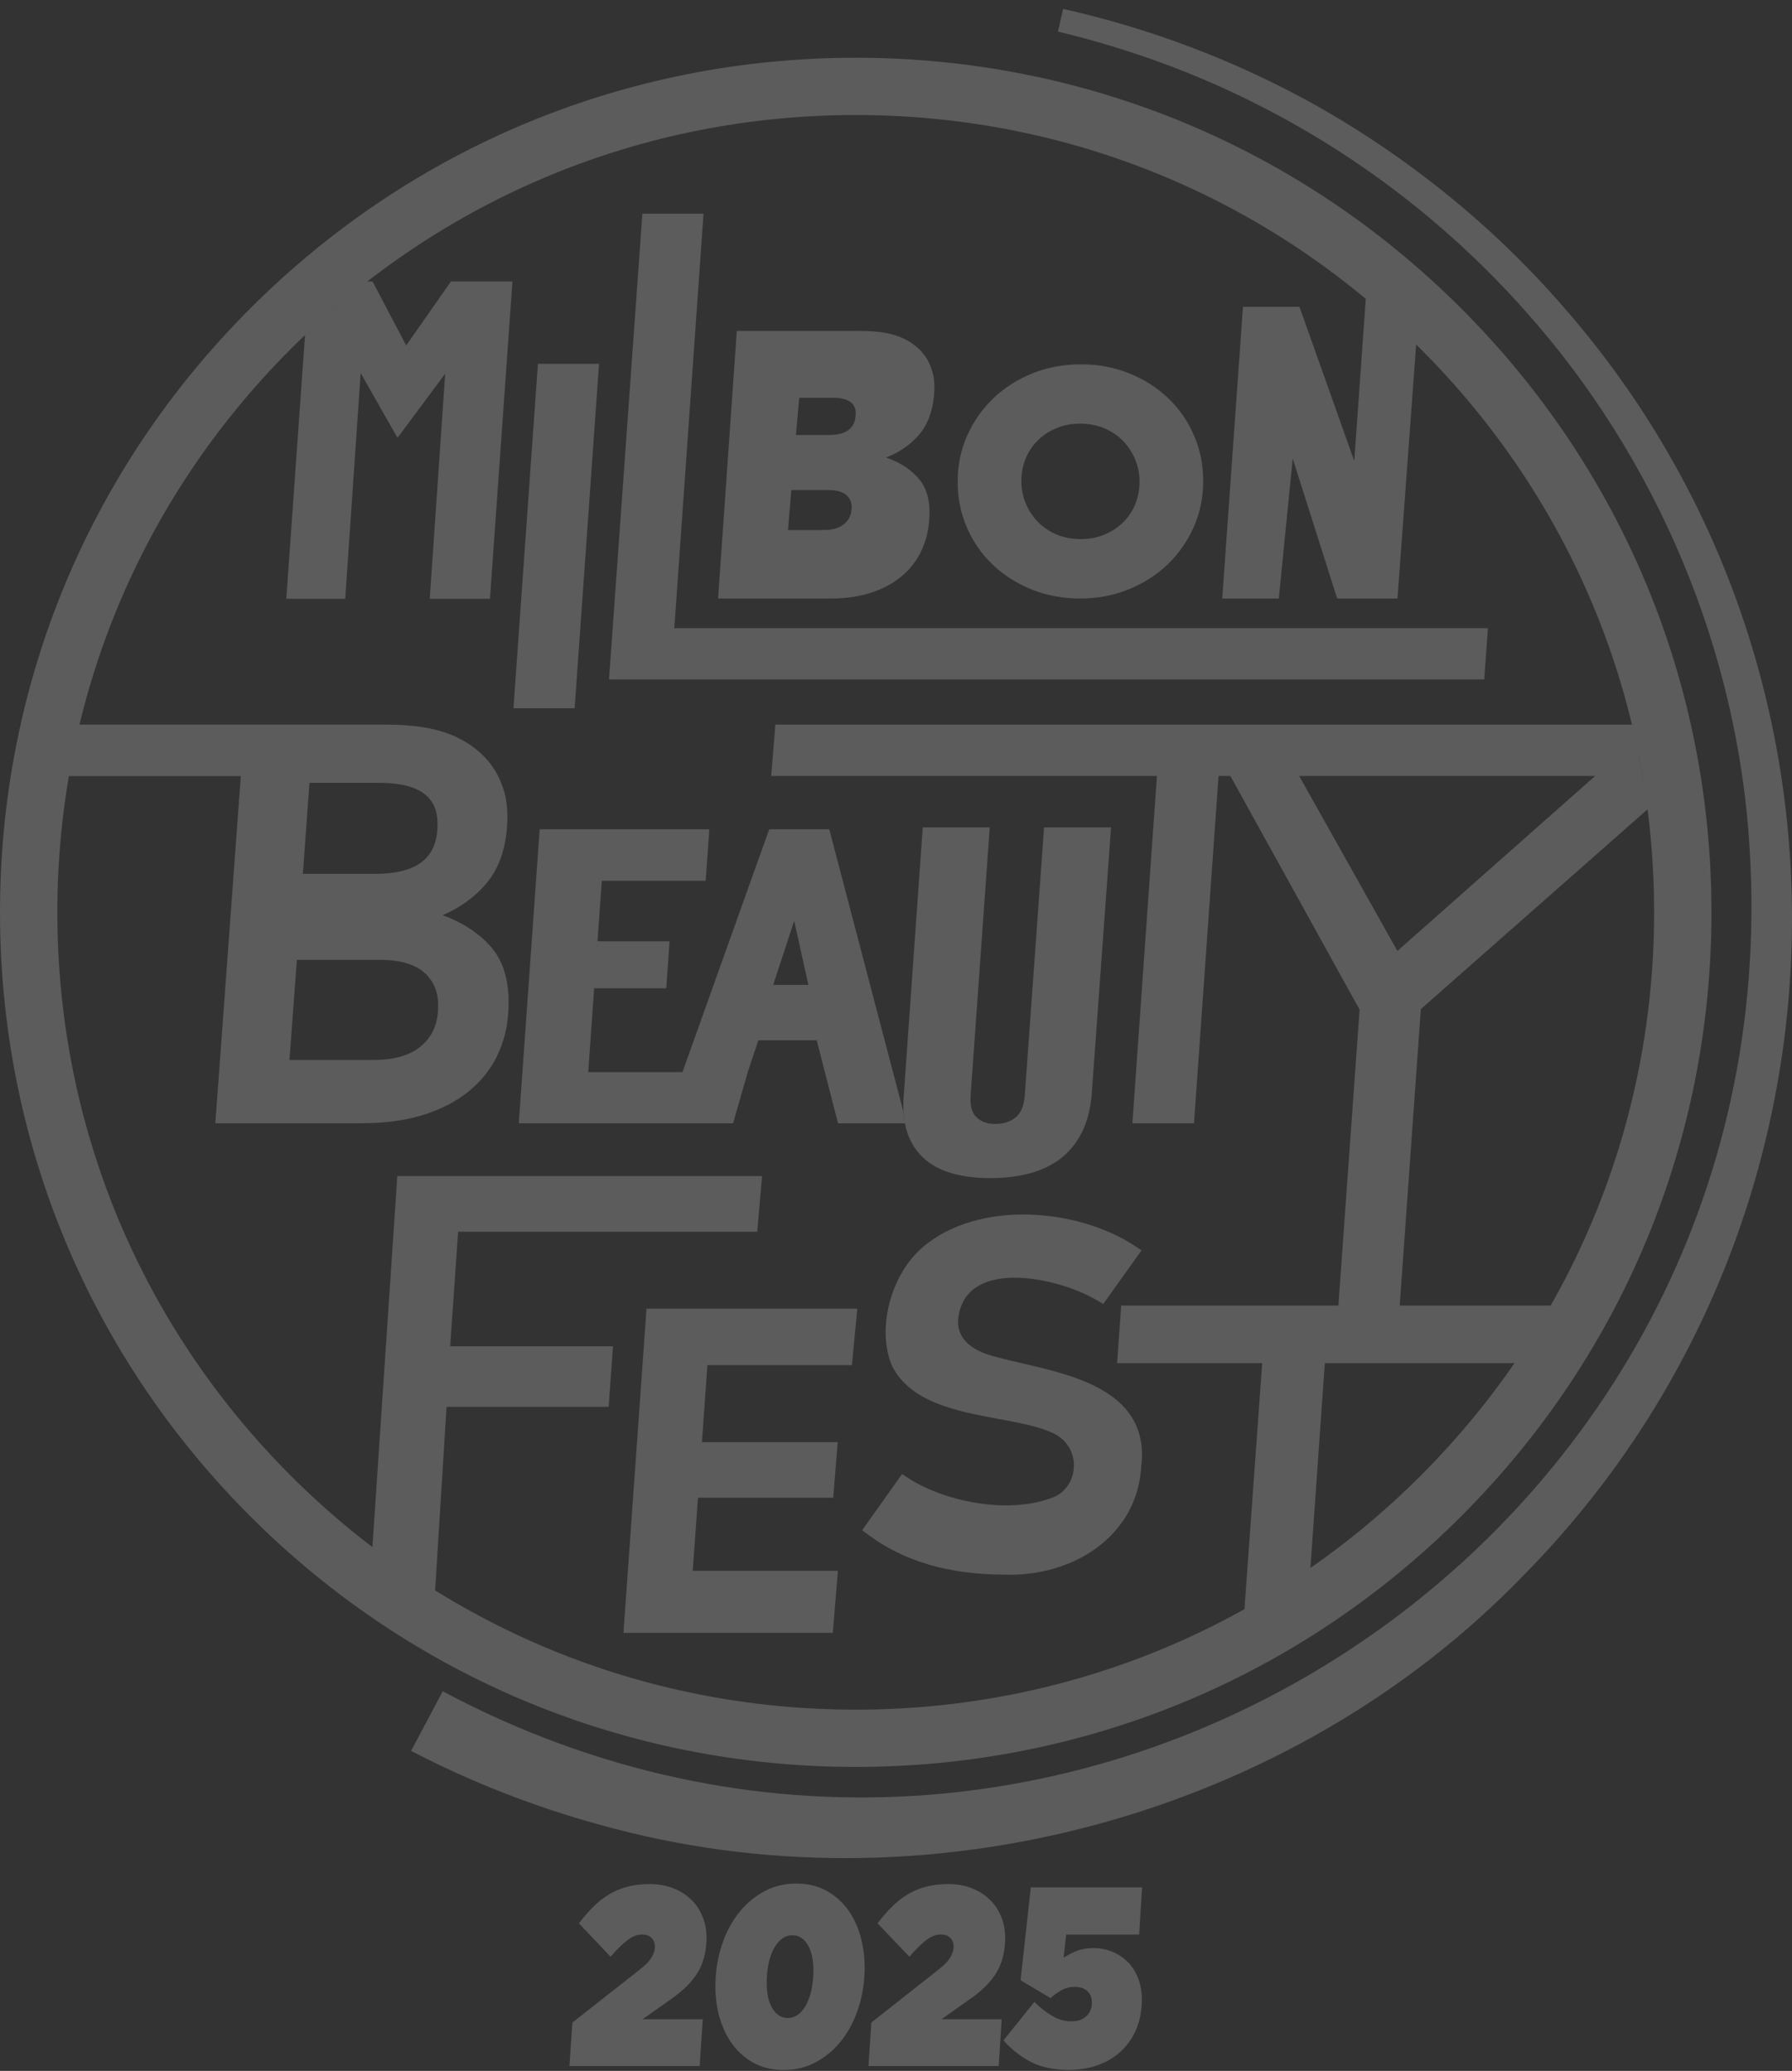
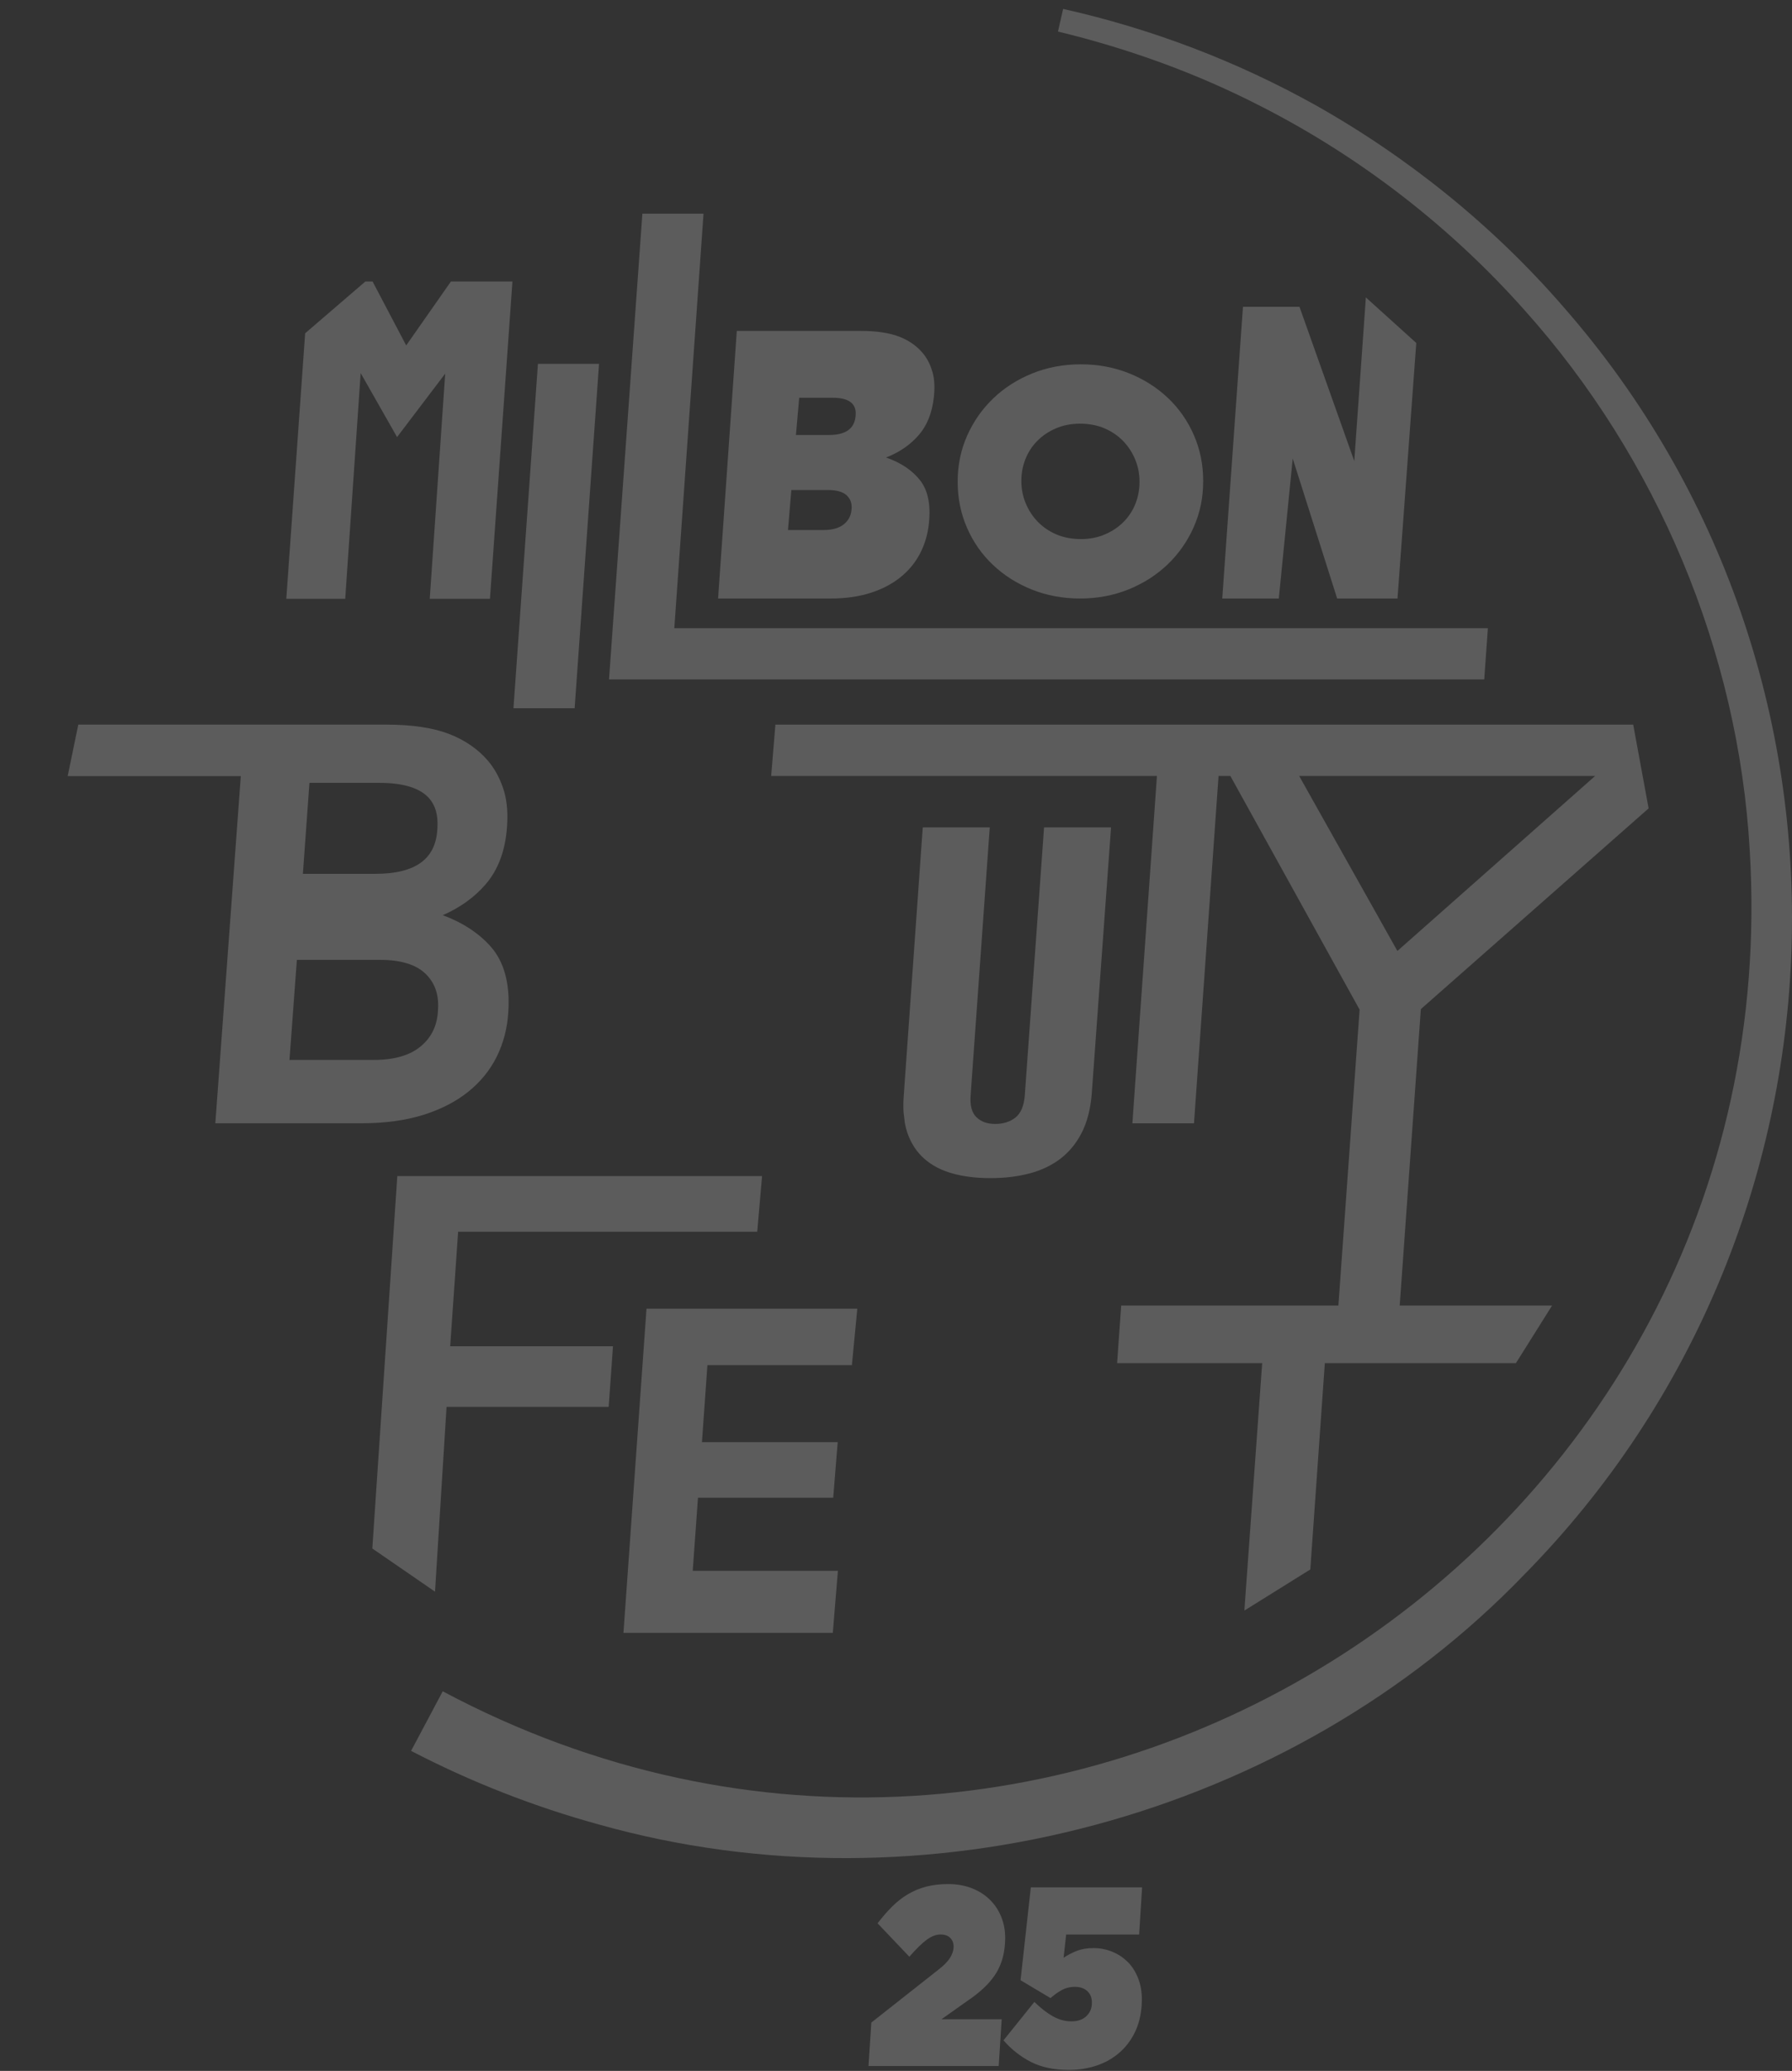
<svg xmlns="http://www.w3.org/2000/svg" width="180" height="208" viewBox="0 0 180 208" fill="none">
  <rect x="0" y="0" width="180" height="208" fill="#333333" stroke="none" />
  <g opacity="0.2" clip-path="url(#clip0_105_4064)">
-     <path d="M69.511 190.883C69.007 190.361 68.392 189.959 67.668 189.667C66.941 189.376 66.138 189.232 65.252 189.232C64.442 189.232 63.707 189.319 63.056 189.488C62.404 189.66 61.792 189.908 61.223 190.243C60.654 190.577 60.121 190.991 59.624 191.483C59.127 191.979 58.634 192.544 58.148 193.173L61.331 196.531C62.033 195.729 62.624 195.154 63.095 194.813C63.567 194.471 64.028 194.298 64.471 194.298C64.913 194.298 65.248 194.424 65.475 194.669C65.702 194.917 65.803 195.237 65.778 195.629C65.756 195.97 65.626 196.319 65.396 196.679C65.166 197.038 64.791 197.412 64.28 197.808L57.493 203.143L57.198 207.508H70.278L70.591 202.809H64.543L67.452 200.756C67.931 200.414 68.377 200.055 68.788 199.677C69.198 199.3 69.558 198.89 69.868 198.448C70.177 198.002 70.426 197.513 70.609 196.973C70.793 196.434 70.908 195.823 70.952 195.14V195.089C71.013 194.234 70.912 193.45 70.656 192.731C70.401 192.015 70.023 191.393 69.519 190.876L69.511 190.883Z" fill="white" />
-     <path d="M85.289 191.972C84.702 191.12 83.964 190.441 83.075 189.937C82.185 189.434 81.159 189.182 79.992 189.182C78.826 189.182 77.742 189.437 76.788 189.952C75.83 190.462 75.006 191.145 74.307 192.001C73.609 192.857 73.051 193.849 72.637 194.985C72.223 196.121 71.974 197.304 71.891 198.537V198.588C71.805 199.817 71.891 201 72.15 202.129C72.406 203.258 72.831 204.251 73.414 205.106C74.001 205.962 74.736 206.642 75.618 207.149C76.5 207.652 77.533 207.907 78.718 207.907C79.902 207.907 80.954 207.652 81.919 207.138C82.884 206.624 83.715 205.94 84.414 205.085C85.112 204.229 85.667 203.233 86.081 202.093C86.495 200.957 86.743 199.771 86.823 198.541V198.491C86.905 197.261 86.815 196.082 86.556 194.953C86.297 193.824 85.876 192.835 85.289 191.979V191.972ZM81.681 198.53V198.581C81.598 199.81 81.325 200.803 80.864 201.558C80.399 202.309 79.816 202.687 79.107 202.687C78.754 202.687 78.437 202.582 78.163 202.377C77.89 202.172 77.659 201.888 77.476 201.529C77.292 201.169 77.162 200.734 77.087 200.22C77.011 199.706 76.993 199.141 77.033 198.527V198.476C77.119 197.247 77.389 196.254 77.854 195.503C78.318 194.751 78.901 194.374 79.611 194.374C79.964 194.374 80.281 194.478 80.554 194.683C80.828 194.888 81.058 195.169 81.242 195.528C81.425 195.888 81.555 196.323 81.631 196.837C81.706 197.351 81.728 197.915 81.685 198.53H81.681Z" fill="white" />
    <path d="M97.469 200.763C97.948 200.421 98.395 200.062 98.802 199.684C99.208 199.307 99.568 198.897 99.878 198.455C100.188 198.009 100.433 197.52 100.613 196.981C100.796 196.441 100.908 195.83 100.951 195.147V195.097C101.009 194.241 100.908 193.457 100.652 192.738C100.396 192.022 100.015 191.4 99.507 190.883C99.003 190.361 98.384 189.959 97.66 189.667C96.933 189.376 96.126 189.232 95.241 189.232C94.43 189.232 93.696 189.319 93.044 189.488C92.393 189.66 91.781 189.908 91.215 190.243C90.646 190.577 90.117 190.991 89.62 191.483C89.123 191.979 88.634 192.544 88.148 193.173L91.341 196.531C92.043 195.729 92.63 195.154 93.102 194.813C93.573 194.471 94.031 194.298 94.474 194.298C94.916 194.298 95.251 194.424 95.478 194.669C95.705 194.917 95.806 195.237 95.781 195.629C95.759 195.97 95.633 196.319 95.403 196.679C95.172 197.038 94.801 197.412 94.29 197.808L87.521 203.143L87.237 207.508H100.317L100.616 202.809H94.567L97.469 200.756V200.763Z" fill="white" />
    <path d="M113.297 197.085C112.84 196.614 112.307 196.262 111.702 196.021C111.097 195.78 110.478 195.661 109.841 195.661C109.203 195.661 108.67 195.751 108.195 195.931C107.72 196.111 107.266 196.344 106.834 196.635L107.093 194.302H114.424L114.719 189.563H103.543L102.51 198.89L105.52 200.684C105.912 200.342 106.298 200.069 106.679 199.864C107.061 199.659 107.489 199.555 107.961 199.555C108.508 199.555 108.937 199.71 109.25 200.015C109.563 200.321 109.704 200.738 109.671 201.263V201.313C109.639 201.806 109.441 202.212 109.081 202.536C108.721 202.859 108.231 203.021 107.608 203.021C106.985 203.021 106.352 202.848 105.747 202.507C105.142 202.165 104.523 201.687 103.9 201.069L100.796 204.93C101.595 205.843 102.514 206.566 103.551 207.098C104.587 207.63 105.862 207.9 107.371 207.9C108.361 207.9 109.286 207.753 110.147 207.465C111.007 207.174 111.763 206.749 112.411 206.192C113.059 205.635 113.582 204.955 113.981 204.15C114.377 203.345 114.611 202.421 114.676 201.378V201.328C114.737 200.386 114.636 199.562 114.381 198.85C114.122 198.142 113.765 197.552 113.308 197.081L113.297 197.085Z" fill="white" />
-     <path d="M90.754 111.707L83.33 83.415L83.301 83.296H77.263L68.55 107.684H59.084L59.682 99.264H66.923L67.257 94.546H60.017L60.449 88.463H70.883L71.25 83.293H54.209L52.11 112.818H73.638L75.11 107.681L76.172 104.484H82.034L84.176 112.822H90.884C90.949 113.164 90.747 111.711 90.747 111.711L90.754 111.707ZM77.666 98.918L79.773 92.493L81.202 98.918H77.666Z" fill="white" />
-     <path d="M146.735 152.329C162.97 136.117 171.91 114.562 171.91 91.634C171.91 68.706 162.97 47.151 146.735 30.94C130.5 14.728 108.915 5.8 85.955 5.8C62.994 5.8 41.409 14.728 25.175 30.94C8.94 47.151 0 68.706 0 91.634C0 114.562 8.94 136.117 25.175 152.329C41.409 168.54 62.994 177.468 85.955 177.468C108.915 177.468 130.5 168.54 146.735 152.329ZM5.761 91.634C5.761 70.245 14.103 50.136 29.25 35.01C44.398 19.884 64.535 11.553 85.955 11.553C107.374 11.553 127.515 19.884 142.659 35.01C157.806 50.136 166.149 70.245 166.149 91.634C166.149 113.023 157.806 133.136 142.659 148.259C127.512 163.385 107.374 171.715 85.955 171.715C64.535 171.715 44.394 163.385 29.25 148.259C14.107 133.133 5.761 113.023 5.761 91.634Z" fill="white" />
    <path d="M157.104 30.897C150.069 22.764 141.554 15.871 132.189 10.589C124.261 6.156 115.645 2.877 106.787 0.896L106.269 3.169C113.304 4.869 120.174 7.343 126.605 10.651C136.607 15.738 145.669 22.753 153.122 31.137C166.462 46.019 174.617 65.463 175.755 85.414C179.971 155.14 106.316 202.82 44.47 169.871L41.291 175.857C47.296 178.975 53.626 181.455 60.139 183.246C92.717 192.429 129.625 182.52 153.09 158.168C187.287 123.454 189.185 67.613 157.104 30.897Z" fill="white" />
    <path d="M103.637 59.211C105.131 59.811 106.751 60.113 108.494 60.113C110.237 60.113 111.86 59.807 113.369 59.196C114.874 58.585 116.181 57.747 117.29 56.683C118.399 55.619 119.27 54.375 119.904 52.944C120.538 51.517 120.855 49.985 120.855 48.352V48.288C120.855 46.655 120.541 45.124 119.918 43.696C119.296 42.269 118.428 41.025 117.319 39.975C116.21 38.922 114.91 38.095 113.412 37.494C111.918 36.894 110.298 36.592 108.555 36.592C106.813 36.592 105.189 36.897 103.68 37.509C102.175 38.12 100.868 38.958 99.759 40.022C98.65 41.086 97.779 42.334 97.145 43.761C96.511 45.192 96.195 46.72 96.195 48.352V48.417C96.195 50.05 96.508 51.581 97.131 53.009C97.754 54.44 98.621 55.68 99.73 56.73C100.839 57.783 102.139 58.61 103.637 59.211ZM102.593 48.277C102.593 47.518 102.73 46.796 103 46.112C103.27 45.429 103.662 44.822 104.177 44.297C104.692 43.772 105.315 43.348 106.046 43.031C106.777 42.715 107.59 42.553 108.483 42.553C109.376 42.553 110.229 42.711 110.964 43.031C111.695 43.348 112.318 43.779 112.833 44.315C113.347 44.854 113.747 45.472 114.032 46.166C114.316 46.864 114.46 47.594 114.46 48.349V48.421C114.46 49.179 114.323 49.902 114.053 50.585C113.783 51.272 113.391 51.876 112.876 52.401C112.361 52.926 111.738 53.35 111.007 53.666C110.276 53.983 109.463 54.145 108.57 54.145C107.677 54.145 106.823 53.986 106.089 53.666C105.358 53.35 104.735 52.919 104.22 52.383C103.705 51.844 103.306 51.225 103.021 50.531C102.737 49.834 102.593 49.108 102.593 48.349V48.277Z" fill="white" />
    <path d="M62.624 164H83.654L84.165 157.769H69.583L70.109 150.427H83.694L84.144 144.85H70.509L71.056 137.116H85.57L86.113 131.443H64.939L62.624 164Z" fill="white" />
-     <path d="M98.629 128.969C101.833 127.438 107.399 128.933 110.183 130.598L110.813 130.976L114.662 125.582L113.974 125.129C108.231 121.347 98.319 120.495 92.702 125.248C89.451 128.024 88.032 133.492 89.602 137.188L89.627 137.242C91.51 140.888 96.169 141.751 100.281 142.513C102.463 142.916 104.523 143.301 105.952 144.031C107.122 144.638 107.839 145.789 107.868 147.101C107.9 148.406 107.263 149.571 106.164 150.225C101.721 152.235 94.971 150.883 91.248 148.467L90.607 148.054L86.603 153.691L87.222 154.155C90.769 156.798 95.197 158.11 100.76 158.157C100.973 158.164 101.185 158.168 101.394 158.168C105.286 158.168 108.886 156.83 111.36 154.454C113.387 152.501 114.518 149.974 114.644 147.112H114.658C115.396 139.881 108.123 138.195 102.812 136.962C101.862 136.743 100.962 136.534 100.126 136.304C99.093 136.041 95.943 135.243 96.252 132.36C96.483 130.731 97.257 129.627 98.618 128.976L98.629 128.969Z" fill="white" />
    <path d="M60.172 36.541H54.033L51.574 71.137H57.72L60.172 36.541Z" fill="white" />
    <path d="M131.616 157.636L133.075 136.912H152.269L155.902 131.127H140.596L142.72 101.353L165.598 81.193L164.05 72.783H77.886L77.461 77.939H116.21L113.744 112.822H119.933L122.399 77.939H123.587L136.567 101.407L134.436 131.127H112.62L112.21 136.912H126.781L124.992 161.763L131.62 157.632L131.616 157.636ZM140.362 95.51L130.497 77.936H160.226L140.366 95.51H140.362Z" fill="white" />
    <path d="M137.197 29.872L136.031 46.307L130.529 30.817H124.851L122.77 60.113H128.452L129.849 46.051L134.313 60.113H140.373L142.26 34.449L137.197 29.872Z" fill="white" />
-     <path d="M30.651 33.475L28.757 60.142H34.676L36.228 37.473L39.883 43.901H39.987L44.718 37.53L43.166 60.142H49.215L51.473 28.272H45.294L40.801 34.693L37.424 28.272H36.7L30.651 33.475Z" fill="white" />
+     <path d="M30.651 33.475L28.757 60.142H34.676L36.228 37.473L39.883 43.901L44.718 37.53L43.166 60.142H49.215L51.473 28.272H45.294L40.801 34.693L37.424 28.272H36.7L30.651 33.475Z" fill="white" />
    <path d="M43.696 159.865L44.855 141.302H61.14L61.572 135.218H45.219L46.018 123.713H76.061L76.547 118.122H39.908L37.398 155.529L43.696 159.865Z" fill="white" />
    <path d="M6.798 77.95H24.188L21.65 112.542L21.628 112.819H36.372C38.641 112.819 40.689 112.542 42.461 111.995C44.239 111.445 45.766 110.665 47.005 109.676C48.25 108.684 49.222 107.49 49.896 106.131C50.569 104.772 50.962 103.265 51.055 101.658L51.062 101.543C51.228 98.775 50.634 96.603 49.302 95.086C48.117 93.738 46.493 92.673 44.477 91.918C46.209 91.167 47.656 90.124 48.787 88.812C50.069 87.323 50.792 85.339 50.936 82.912L50.944 82.797C51.026 81.409 50.886 80.172 50.522 79.122C50.162 78.079 49.662 77.173 49.035 76.433C48.02 75.236 46.681 74.319 45.06 73.7C43.447 73.089 41.355 72.78 38.839 72.78H7.864L6.798 77.95ZM31.083 78.63H38.129C40.553 78.63 42.237 79.165 43.138 80.219C43.742 80.927 44.005 81.865 43.941 83.081L43.93 83.278C43.764 86.295 41.723 87.766 37.687 87.766H30.424L31.083 78.63ZM29.823 96.409H38.198C40.239 96.409 41.759 96.869 42.713 97.775C43.656 98.674 44.081 99.832 44.002 101.313L43.991 101.518C43.912 103.007 43.354 104.172 42.277 105.081C41.193 105.994 39.609 106.458 37.56 106.458H29.078L29.819 96.409H29.823Z" fill="white" />
    <path d="M64.525 21.459L61.173 68.242H149.086L149.453 63.097H67.733L70.667 21.459H64.525Z" fill="white" />
    <path d="M92.274 43.707C93.131 42.726 93.642 41.435 93.808 39.835L93.815 39.759C93.908 38.846 93.858 38.048 93.663 37.365C93.469 36.682 93.185 36.099 92.814 35.621C92.209 34.837 91.402 34.248 90.394 33.841C89.386 33.439 88.076 33.237 86.463 33.237H74.008L72.129 60.113H83.445C84.932 60.113 86.261 59.926 87.438 59.549C88.616 59.171 89.62 58.646 90.456 57.97C91.291 57.294 91.946 56.5 92.421 55.579C92.897 54.663 93.192 53.659 93.303 52.577L93.311 52.498C93.501 50.643 93.195 49.215 92.4 48.216C91.604 47.216 90.47 46.461 89.001 45.951C90.326 45.44 91.417 44.692 92.274 43.711V43.707ZM85.53 51.186L85.523 51.261C85.458 51.855 85.192 52.329 84.716 52.692C84.241 53.055 83.579 53.235 82.729 53.235H79.15L79.488 49.219H83.2C84.05 49.219 84.666 49.399 85.051 49.758C85.436 50.118 85.598 50.593 85.534 51.186H85.53ZM85.94 41.78L85.933 41.856C85.8 43.078 84.911 43.689 83.265 43.689H79.949L80.277 39.95H83.64C85.303 39.95 86.074 40.561 85.94 41.78Z" fill="white" />
    <path d="M90.891 112.819C90.956 113.16 91.039 113.484 91.143 113.786C91.503 114.832 92.076 115.706 92.843 116.382C93.606 117.058 94.567 117.557 95.694 117.867C96.81 118.176 98.088 118.33 99.486 118.33C100.883 118.33 102.193 118.176 103.378 117.867C104.569 117.557 105.621 117.058 106.503 116.389C107.385 115.716 108.109 114.839 108.649 113.782C109.189 112.729 109.527 111.431 109.657 109.928L111.601 83.102H104.872L102.931 110.079C102.848 111.089 102.532 111.819 101.999 112.243C101.462 112.671 100.778 112.887 99.964 112.887C99.151 112.887 98.549 112.664 98.074 112.204C97.606 111.751 97.415 111.003 97.498 109.978L99.417 83.102H92.688L90.779 110.029C90.733 110.622 90.725 111.179 90.758 111.708M90.891 112.819C90.956 113.16 91.039 113.484 91.143 113.786C91.503 114.832 92.076 115.706 92.843 116.382C93.606 117.058 94.567 117.557 95.694 117.867C96.81 118.176 98.088 118.33 99.486 118.33C100.883 118.33 102.193 118.176 103.378 117.867C104.569 117.557 105.621 117.058 106.503 116.389C107.385 115.716 108.109 114.839 108.649 113.782C109.189 112.729 109.527 111.431 109.657 109.928L111.601 83.102H104.872L102.931 110.079C102.848 111.089 102.532 111.819 101.999 112.243C101.462 112.671 100.778 112.887 99.964 112.887C99.151 112.887 98.549 112.664 98.074 112.204C97.606 111.751 97.415 111.003 97.498 109.978L99.417 83.102H92.688L90.779 110.029C90.733 110.622 90.725 111.179 90.758 111.708L90.895 112.819H90.891Z" fill="white" />
  </g>
  <defs>
    <clipPath id="clip0_105_4064">
      <rect width="180" height="207" fill="white" transform="translate(0 0.9)" />
    </clipPath>
  </defs>
</svg>